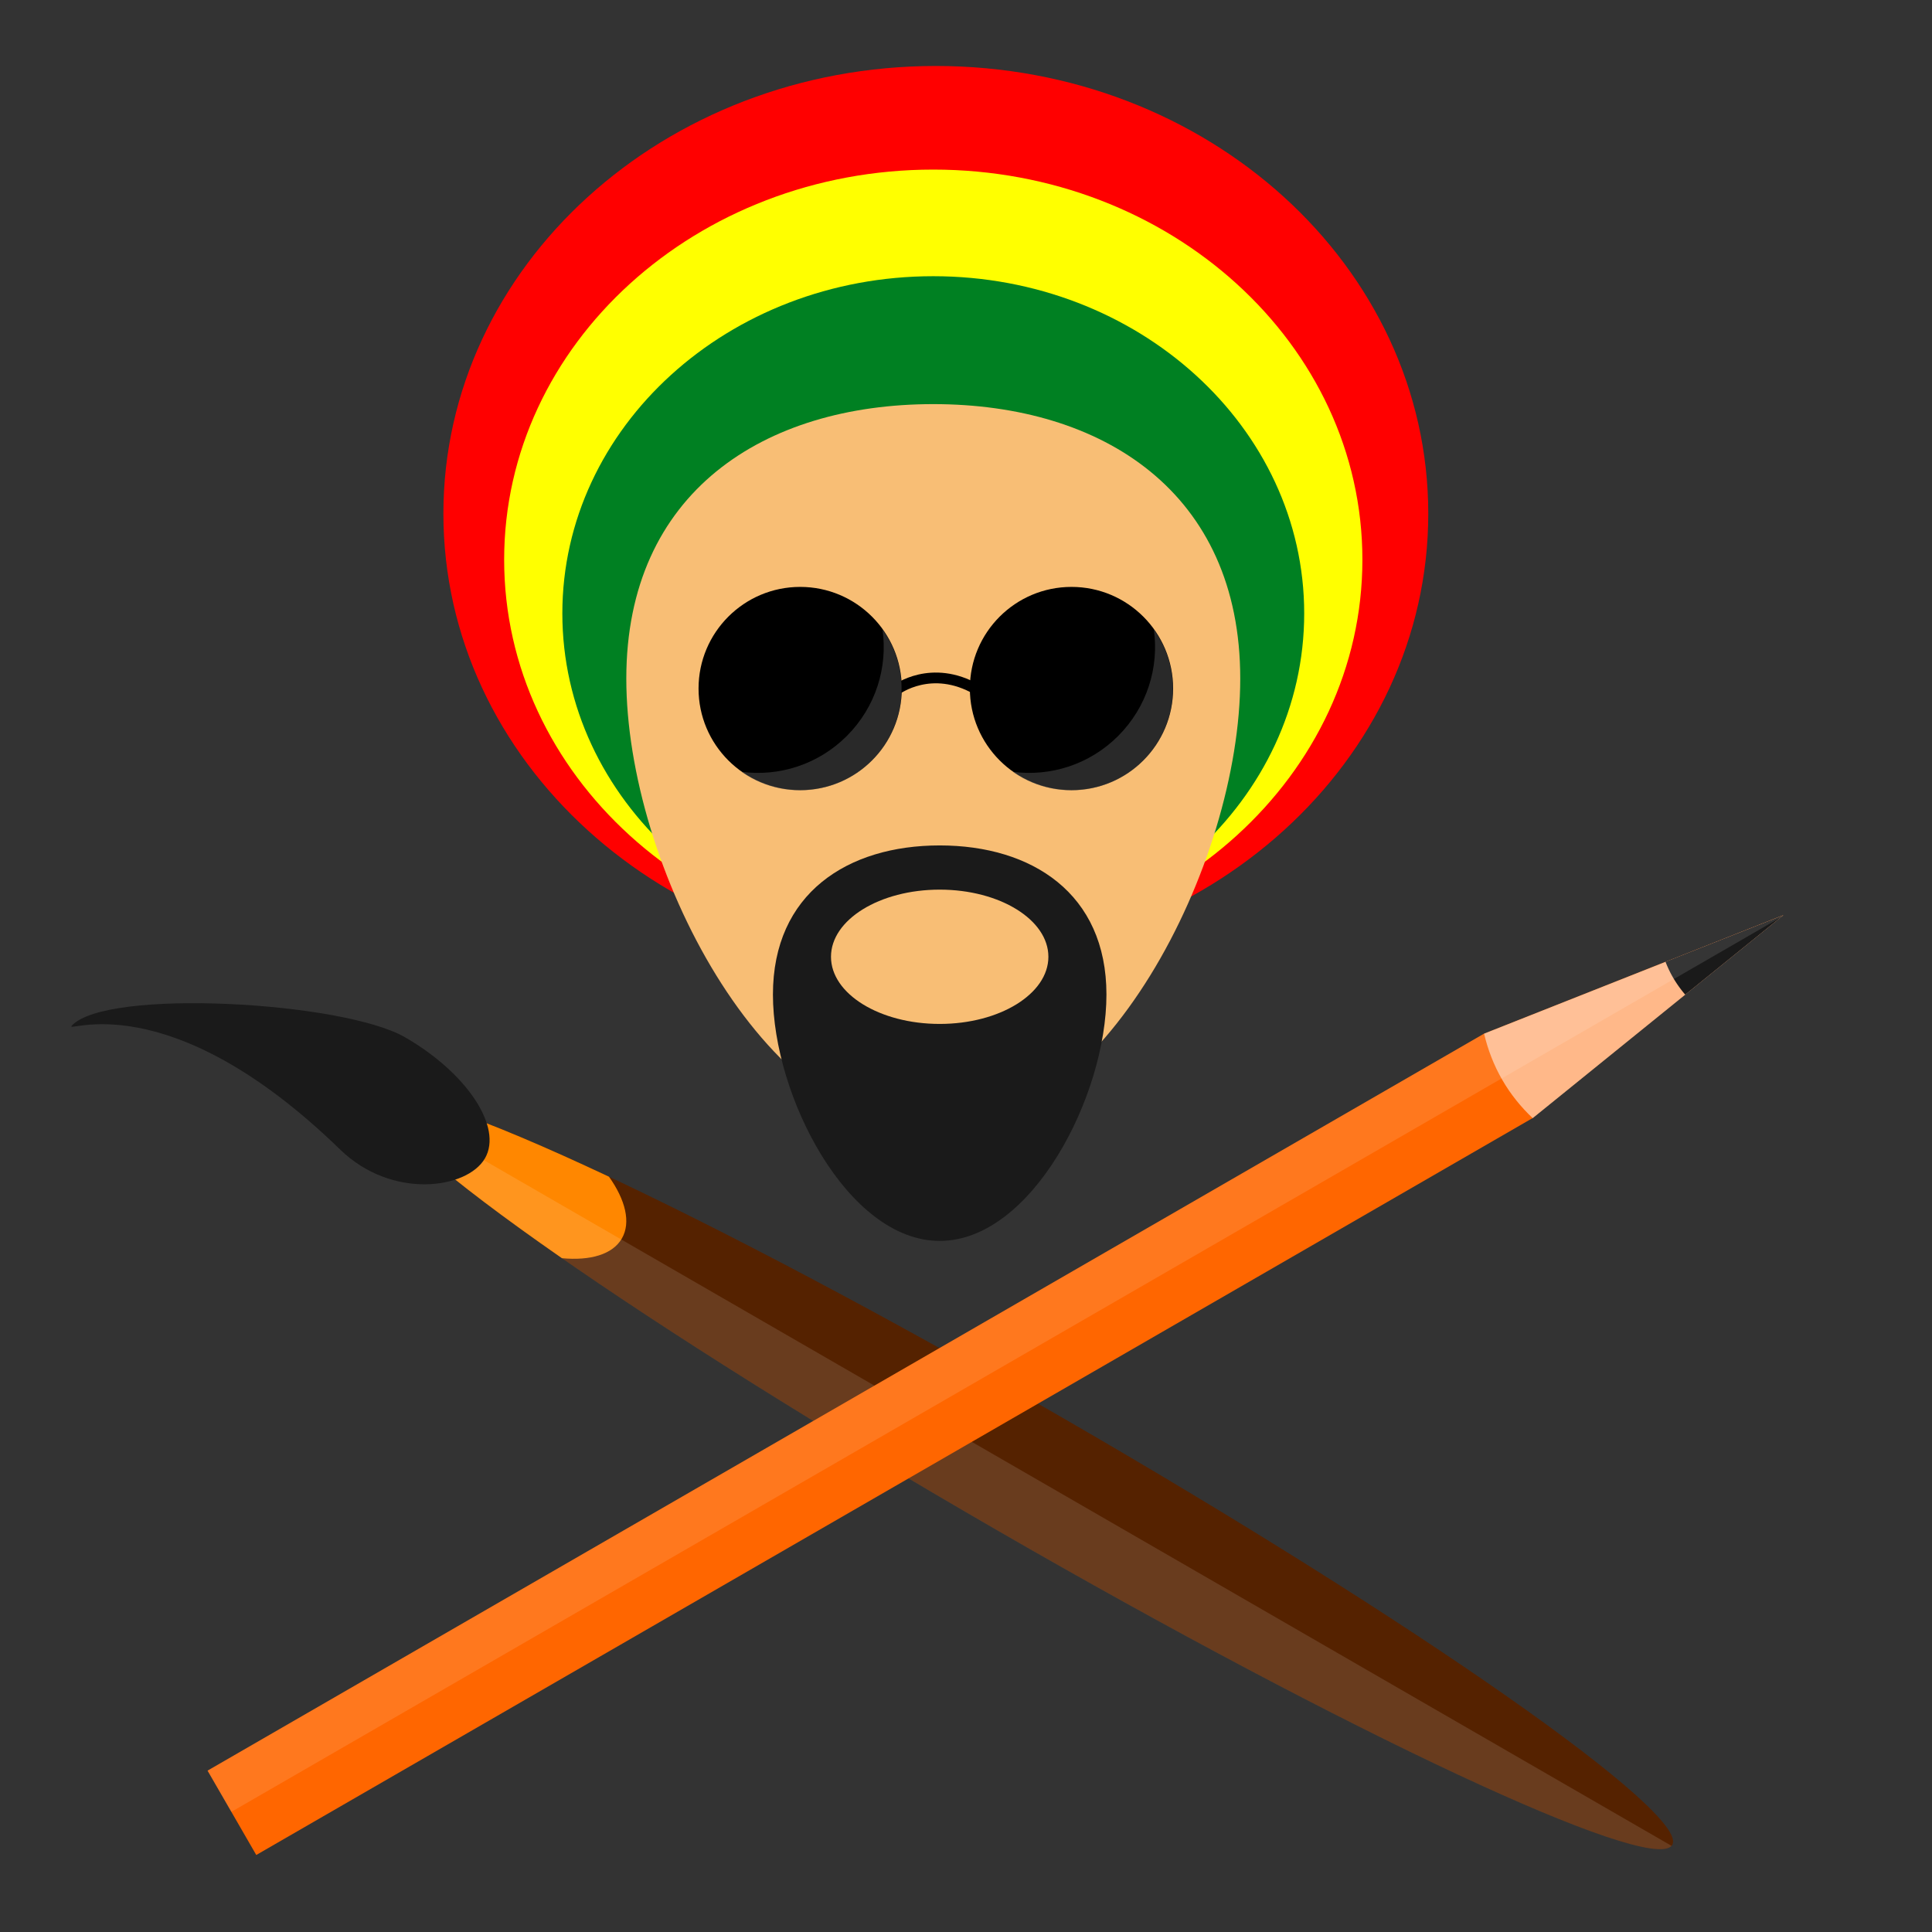
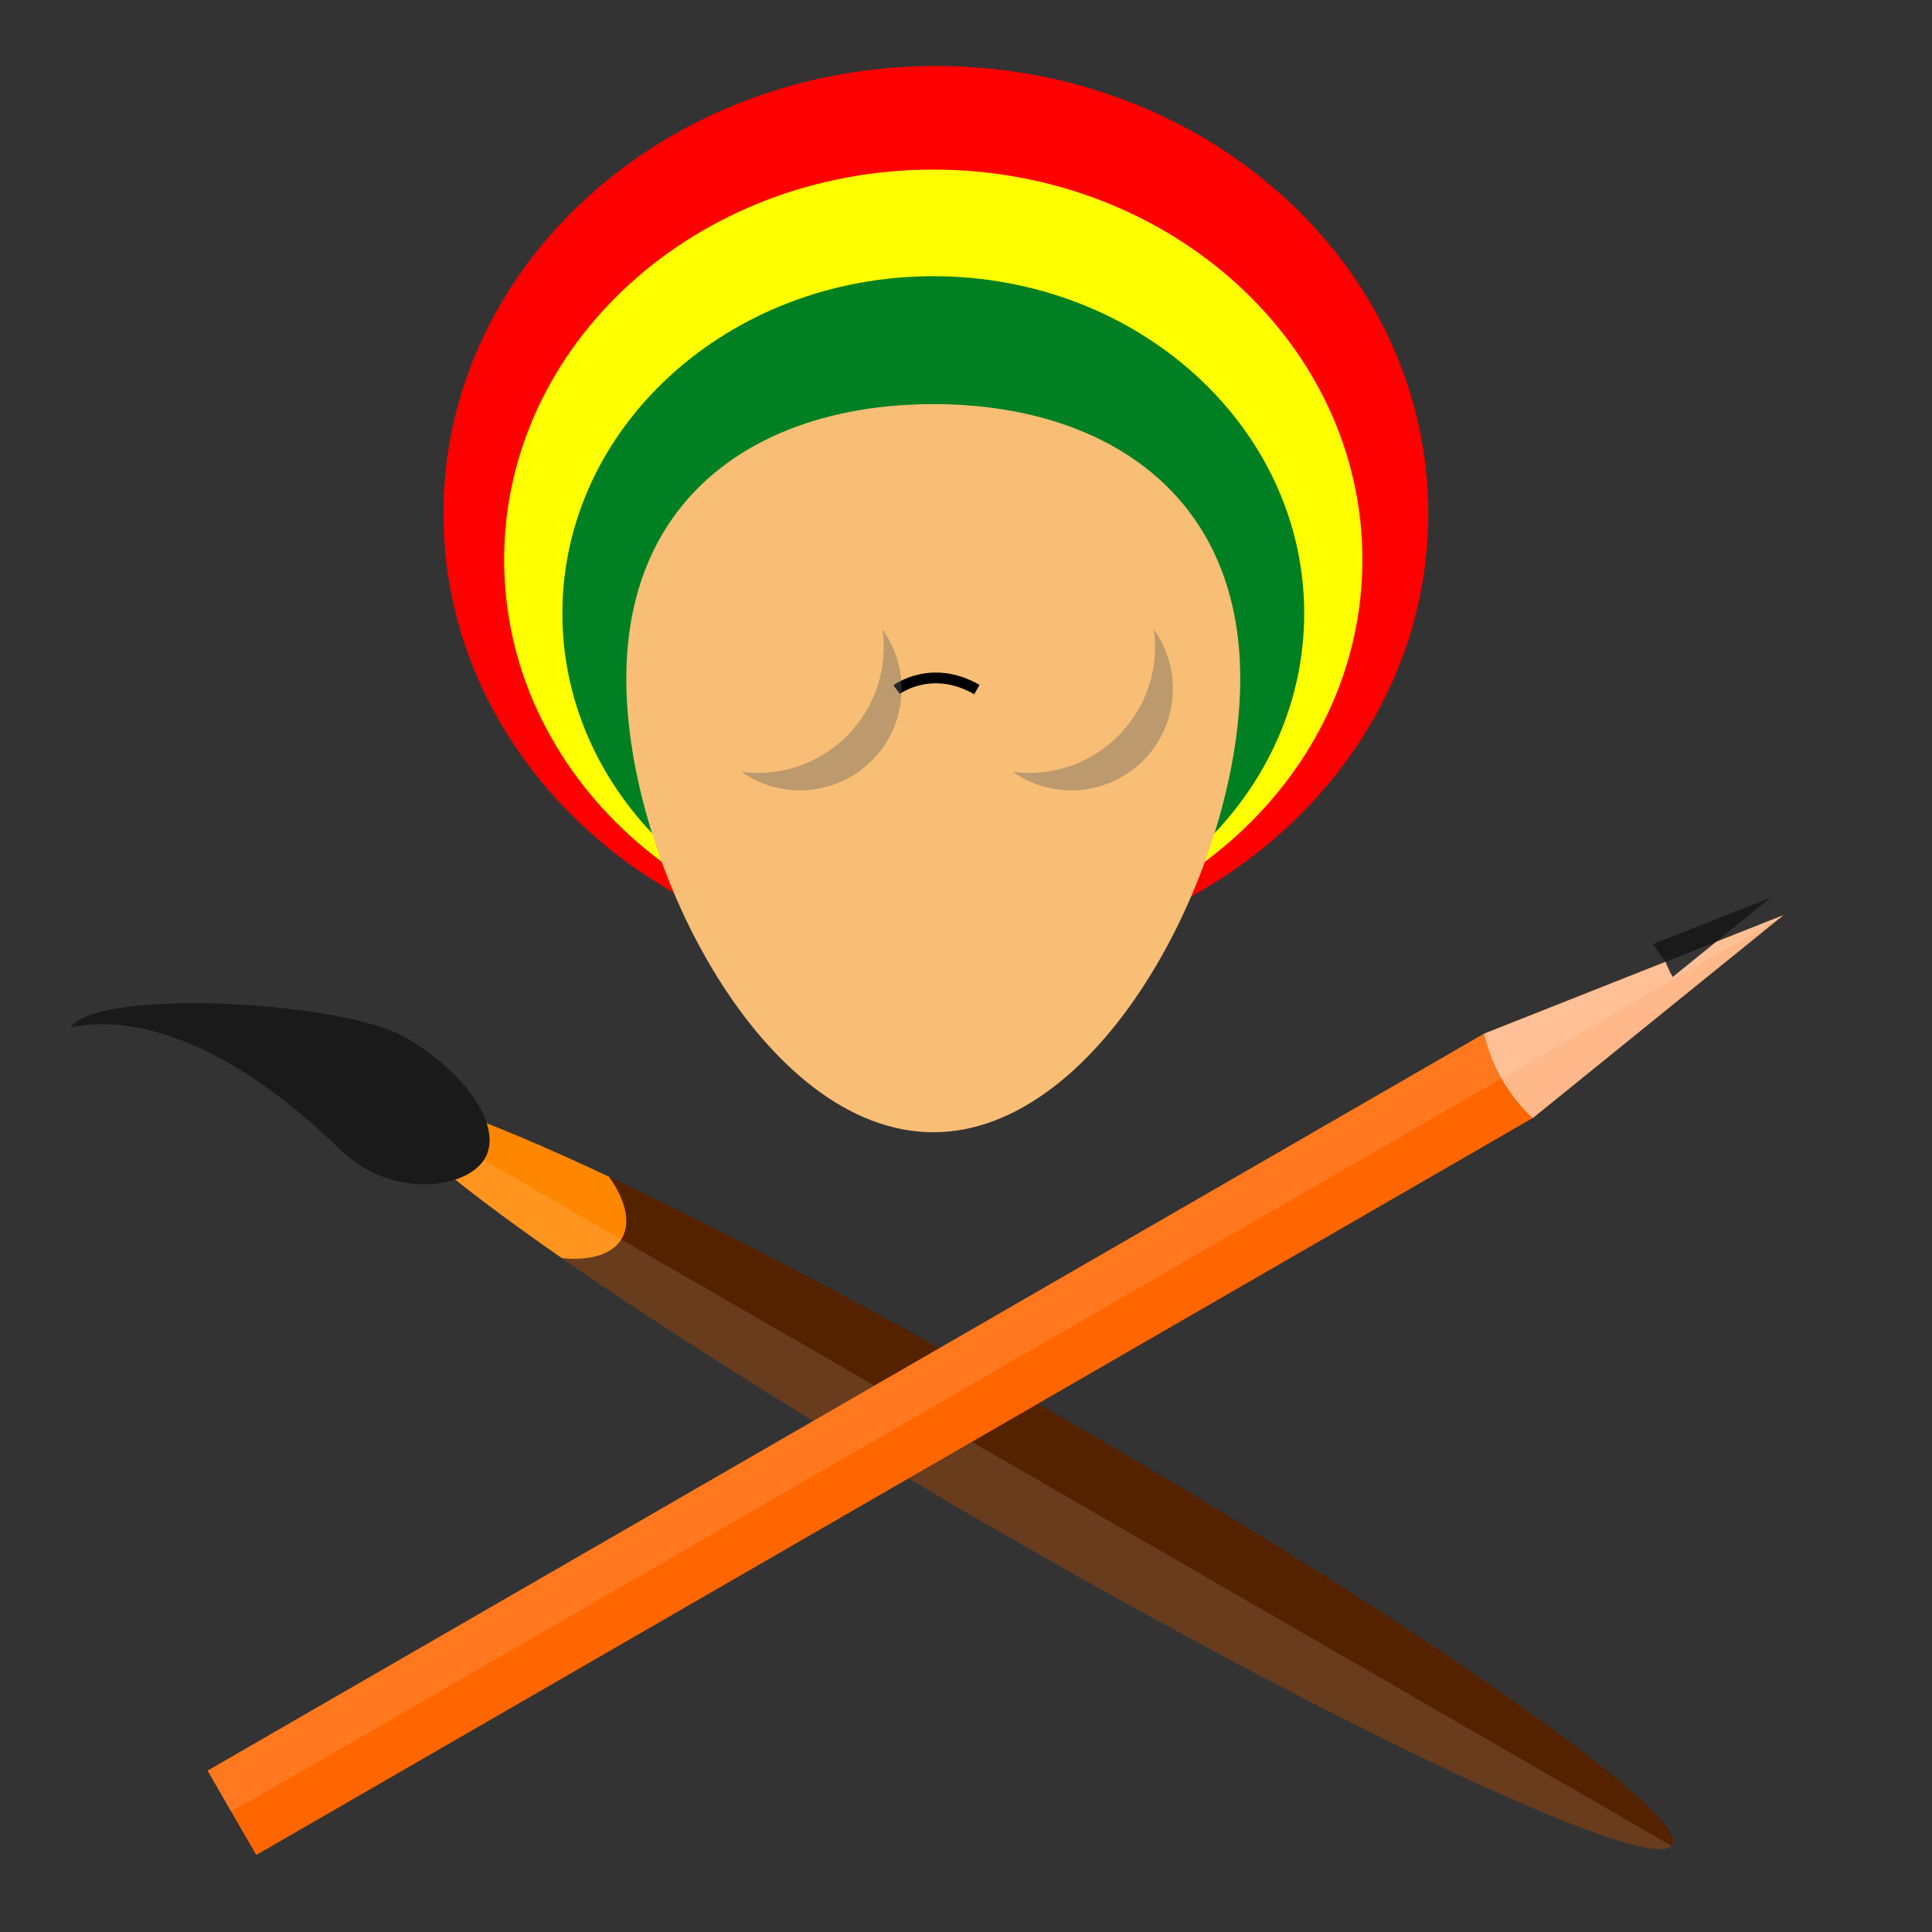
<svg xmlns="http://www.w3.org/2000/svg" width="1000" height="1000" viewBox="0 0 1000 1000">
  <rect x="0" y="0" width="1000" height="1000" fill="#333333" stroke="none" />
  <path d="M739.269 265.862c0 127.97-114.115 231.712-254.883 231.712-140.768 0-254.883-103.741-254.883-231.712 0-127.971 114.115-231.712 254.883-231.712 140.768 0 254.883 103.74 254.883 231.712z" fill="red" />
  <path d="M705.174 289.695c0 111.517-99.443 201.92-222.112 201.92-122.67 0-222.113-90.403-222.113-201.92 0-111.518 99.444-201.92 222.113-201.92 122.67 0 222.112 90.402 222.112 201.92z" fill="#ff0" />
  <path d="M675.052 317.5c0 96.394-85.957 174.537-191.99 174.537-106.033 0-191.99-78.143-191.99-174.537 0-96.393 85.957-174.536 191.99-174.536 106.033 0 191.99 78.143 191.99 174.536z" fill="#008022" />
  <path d="M641.95 351.264c0 96.394-71.137 234.781-158.888 234.781-87.752 0-158.888-138.387-158.888-234.78 0-96.395 71.136-142.097 158.888-142.097 87.751 0 158.888 45.702 158.888 142.096z" fill="#f8be75" />
-   <path d="M466.766 356.38c0 29.05-23.55 52.6-52.6 52.6s-52.599-23.55-52.599-52.6 23.55-52.6 52.6-52.6 52.6 23.55 52.6 52.6zM607.205 356.38c0 29.05-23.55 52.6-52.6 52.6s-52.6-23.55-52.6-52.6 23.55-52.6 52.6-52.6 52.6 23.55 52.6 52.6z" />
  <path d="M464.081 356.93s18.037-13.572 41.547 0" fill="none" stroke="#000" stroke-width="5.561" />
  <path d="M383.72 399.483c20.53 14.523 49.15 12.598 67.534-5.786 18.492-18.492 20.332-47.338 5.53-67.894 2.772 19.554-3.444 40.105-18.484 55.145-14.897 14.897-35.195 21.113-54.58 18.535zM524.158 399.483c20.531 14.523 49.15 12.598 67.535-5.786 18.492-18.492 20.332-47.338 5.53-67.894 2.772 19.554-3.445 40.105-18.484 55.145-14.897 14.897-35.195 21.113-54.581 18.535z" opacity=".407" fill="#666" />
-   <path d="M486.381 437.59c-47.673 0-86.312 24.82-86.312 77.19 0 52.368 38.64 127.513 86.312 127.513 47.674 0 86.313-75.145 86.313-127.514 0-52.368-38.64-77.189-86.313-77.189zm0 22.882c31.06 0 56.263 15.56 56.263 34.756 0 19.196-25.203 34.757-56.263 34.757-31.059 0-56.262-15.56-56.262-34.757 0-19.195 25.203-34.756 56.262-34.756z" fill="#1a1a1a" />
  <g>
    <path d="M549.624 733.64C733.403 839.745 874.848 938.815 865.55 954.92c-9.298 16.104-165.817-56.856-349.597-162.96C332.174 685.853 190.73 586.783 200.027 570.68c9.298-16.105 165.818 56.855 349.597 162.96z" fill="#520" />
    <path d="M290.865 651.24c14.656 1.384 26.228-1.928 31.01-10.211 4.783-8.284 1.865-19.962-6.66-31.962-66.429-31.274-110.424-46.688-115.21-38.4-4.785 8.289 30.562 38.682 90.86 80.574z" fill="#ff8700" />
    <path d="M515.967 792.01c181.791 104.957 336.882 177.428 349.216 163.398L199.778 571.236c-5.984 17.697 134.398 115.817 316.189 220.774z" opacity=".12" fill="#fff" />
    <path d="M209.669 536.898c32.11 18.539 50.626 46.583 41.357 62.638-9.27 16.055-48.333 21.34-74.925-4.497-89.82-87.273-143.092-59.619-138.953-64.147 17.783-19.455 140.41-12.533 172.52 6.006z" fill="#1a1a1a" />
  </g>
  <g>
    <path d="M107.437 916.472l660.716-381.464 154.924-61.342-129.715 105.005-660.716 381.465z" fill="#f60" />
    <path d="M768.17 535.03c1.908 8.179 4.975 16.243 9.392 23.893 4.355 7.543 9.725 14.135 15.748 19.825l.075-.043 129.69-104.994-154.906 61.319z" opacity=".538" fill="#fff" />
-     <path d="M862.06 497.832c1.056 2.667 2.258 5.3 3.731 7.85a59.843 59.843 0 006.49 9.161l50.794-41.133-61.016 24.122z" fill="#1a1a1a" />
+     <path d="M862.06 497.832c1.056 2.667 2.258 5.3 3.731 7.85l50.794-41.133-61.016 24.122z" fill="#1a1a1a" />
    <path d="M107.417 916.515l12.305 21.312L921.78 474.76l1.295-1.049-154.906 61.32-660.752 381.485z" opacity=".12" fill="#fff" />
  </g>
</svg>